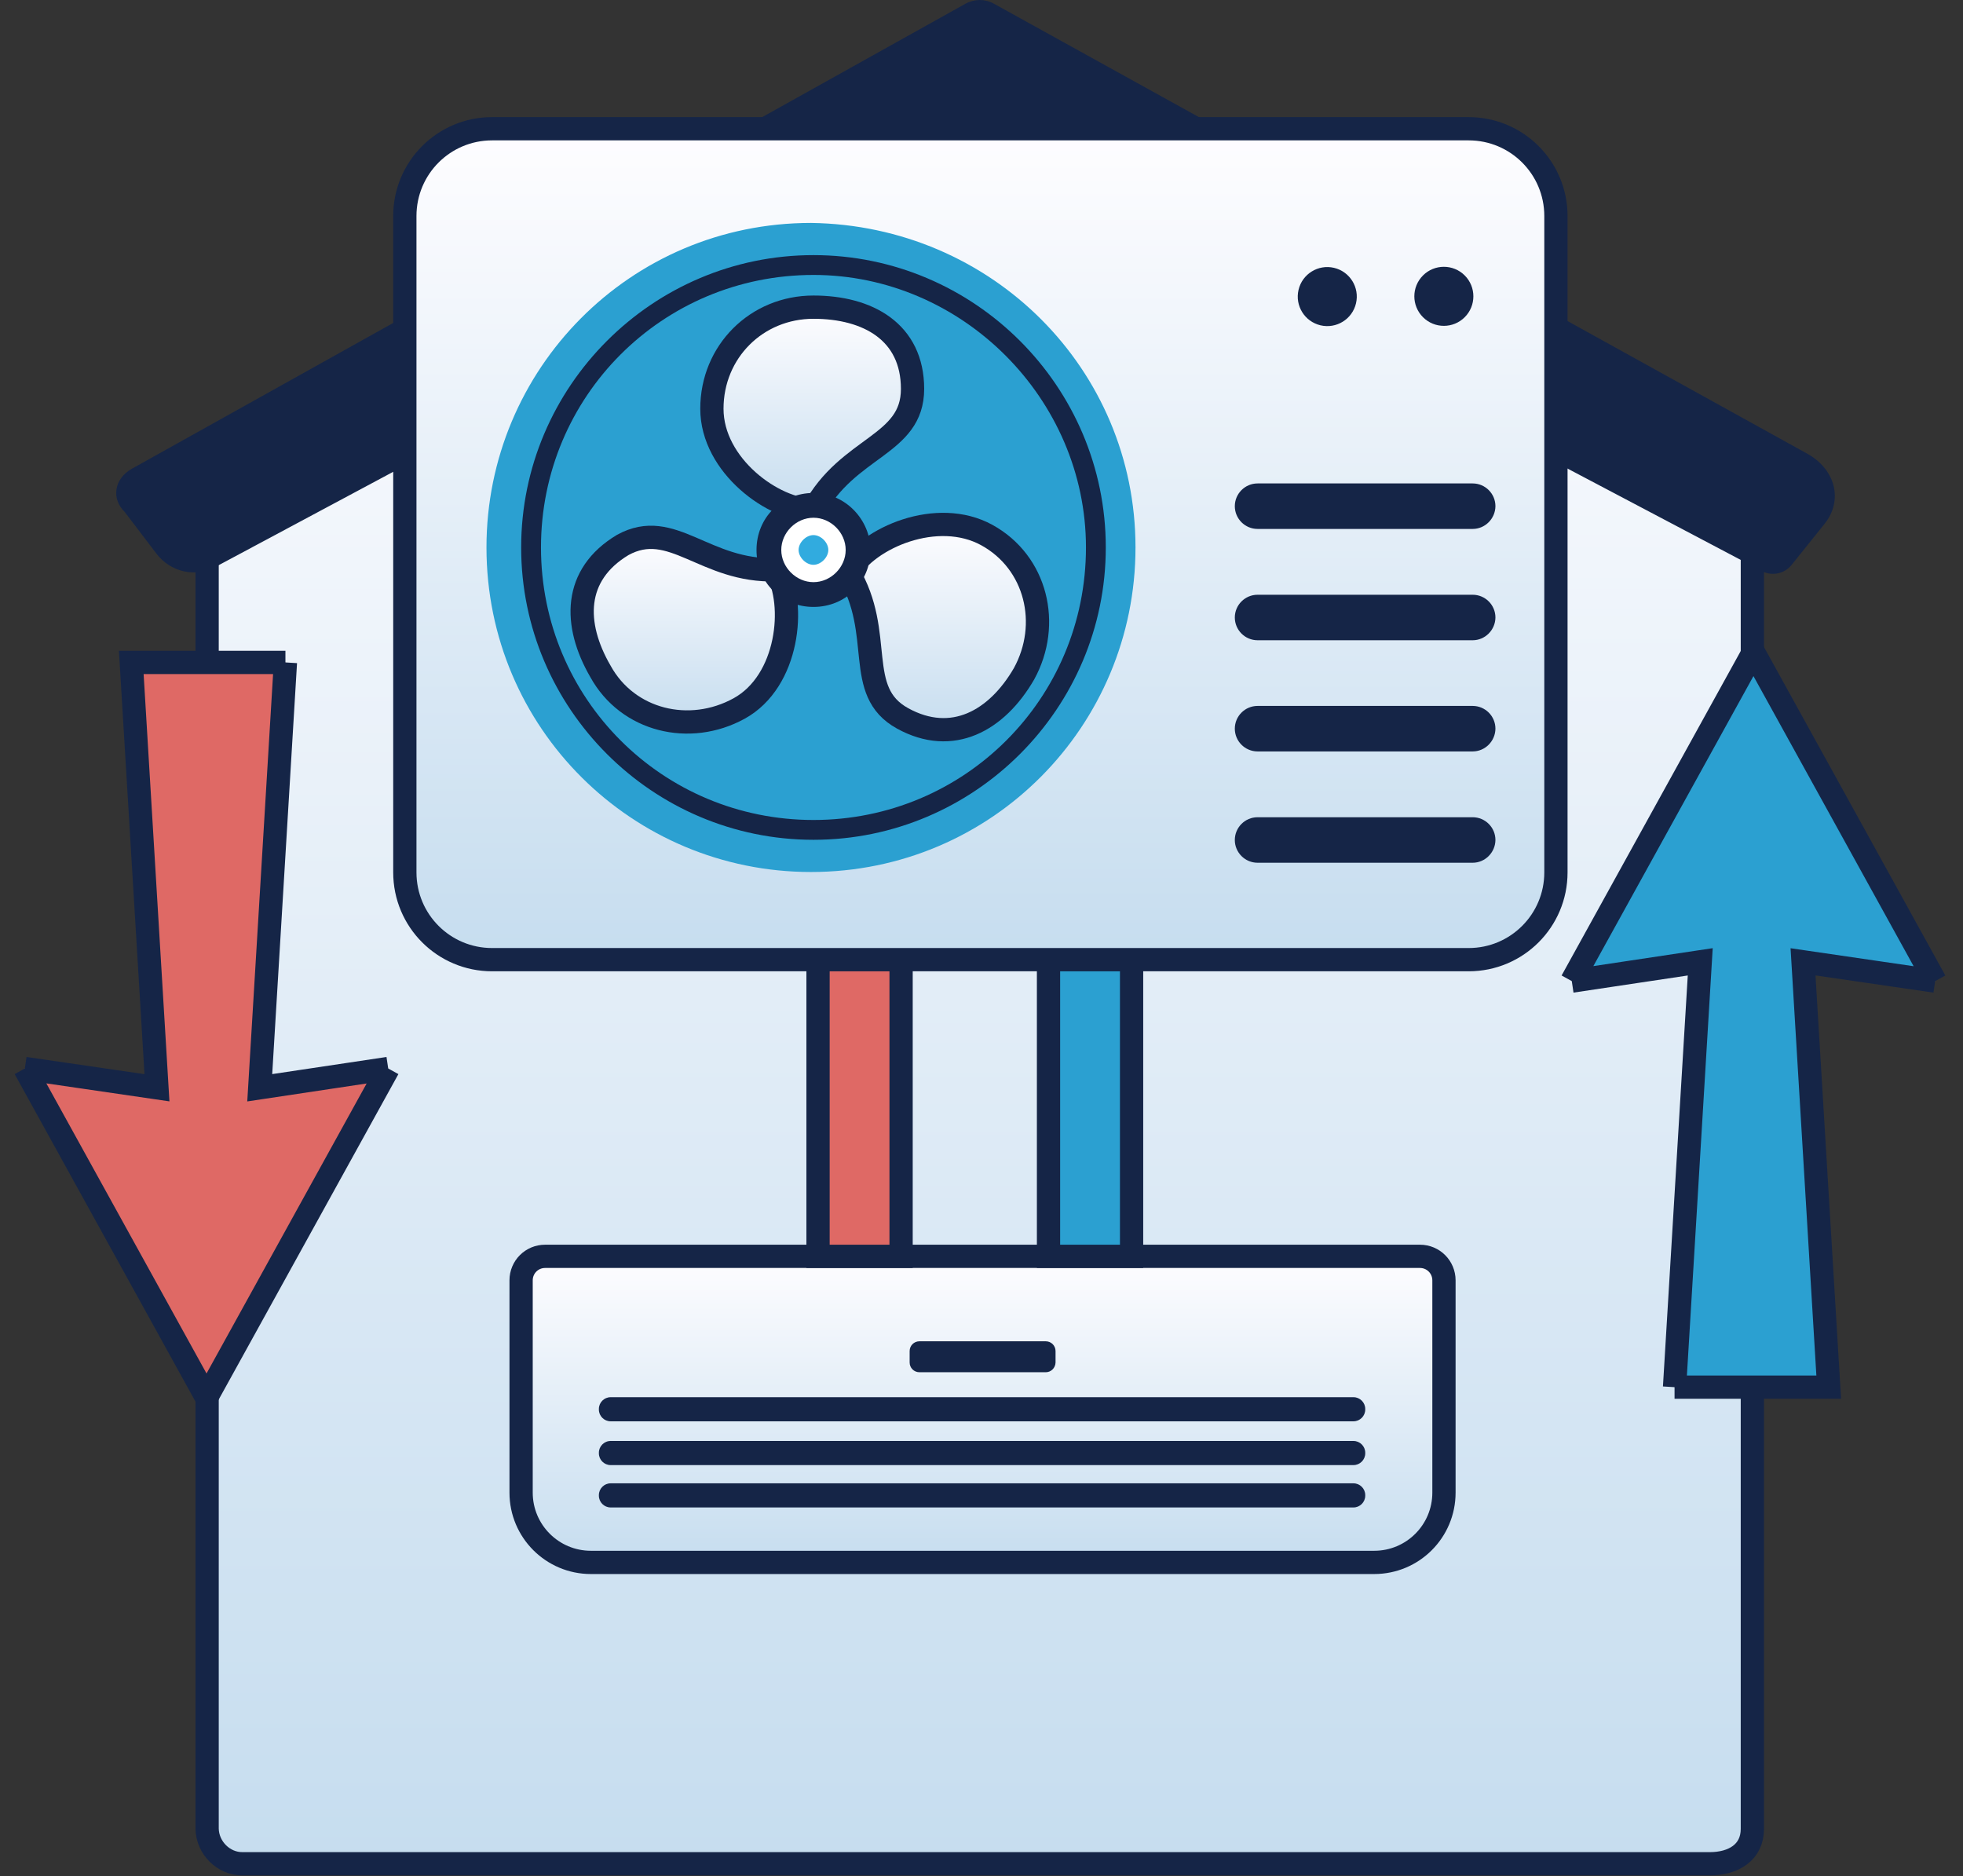
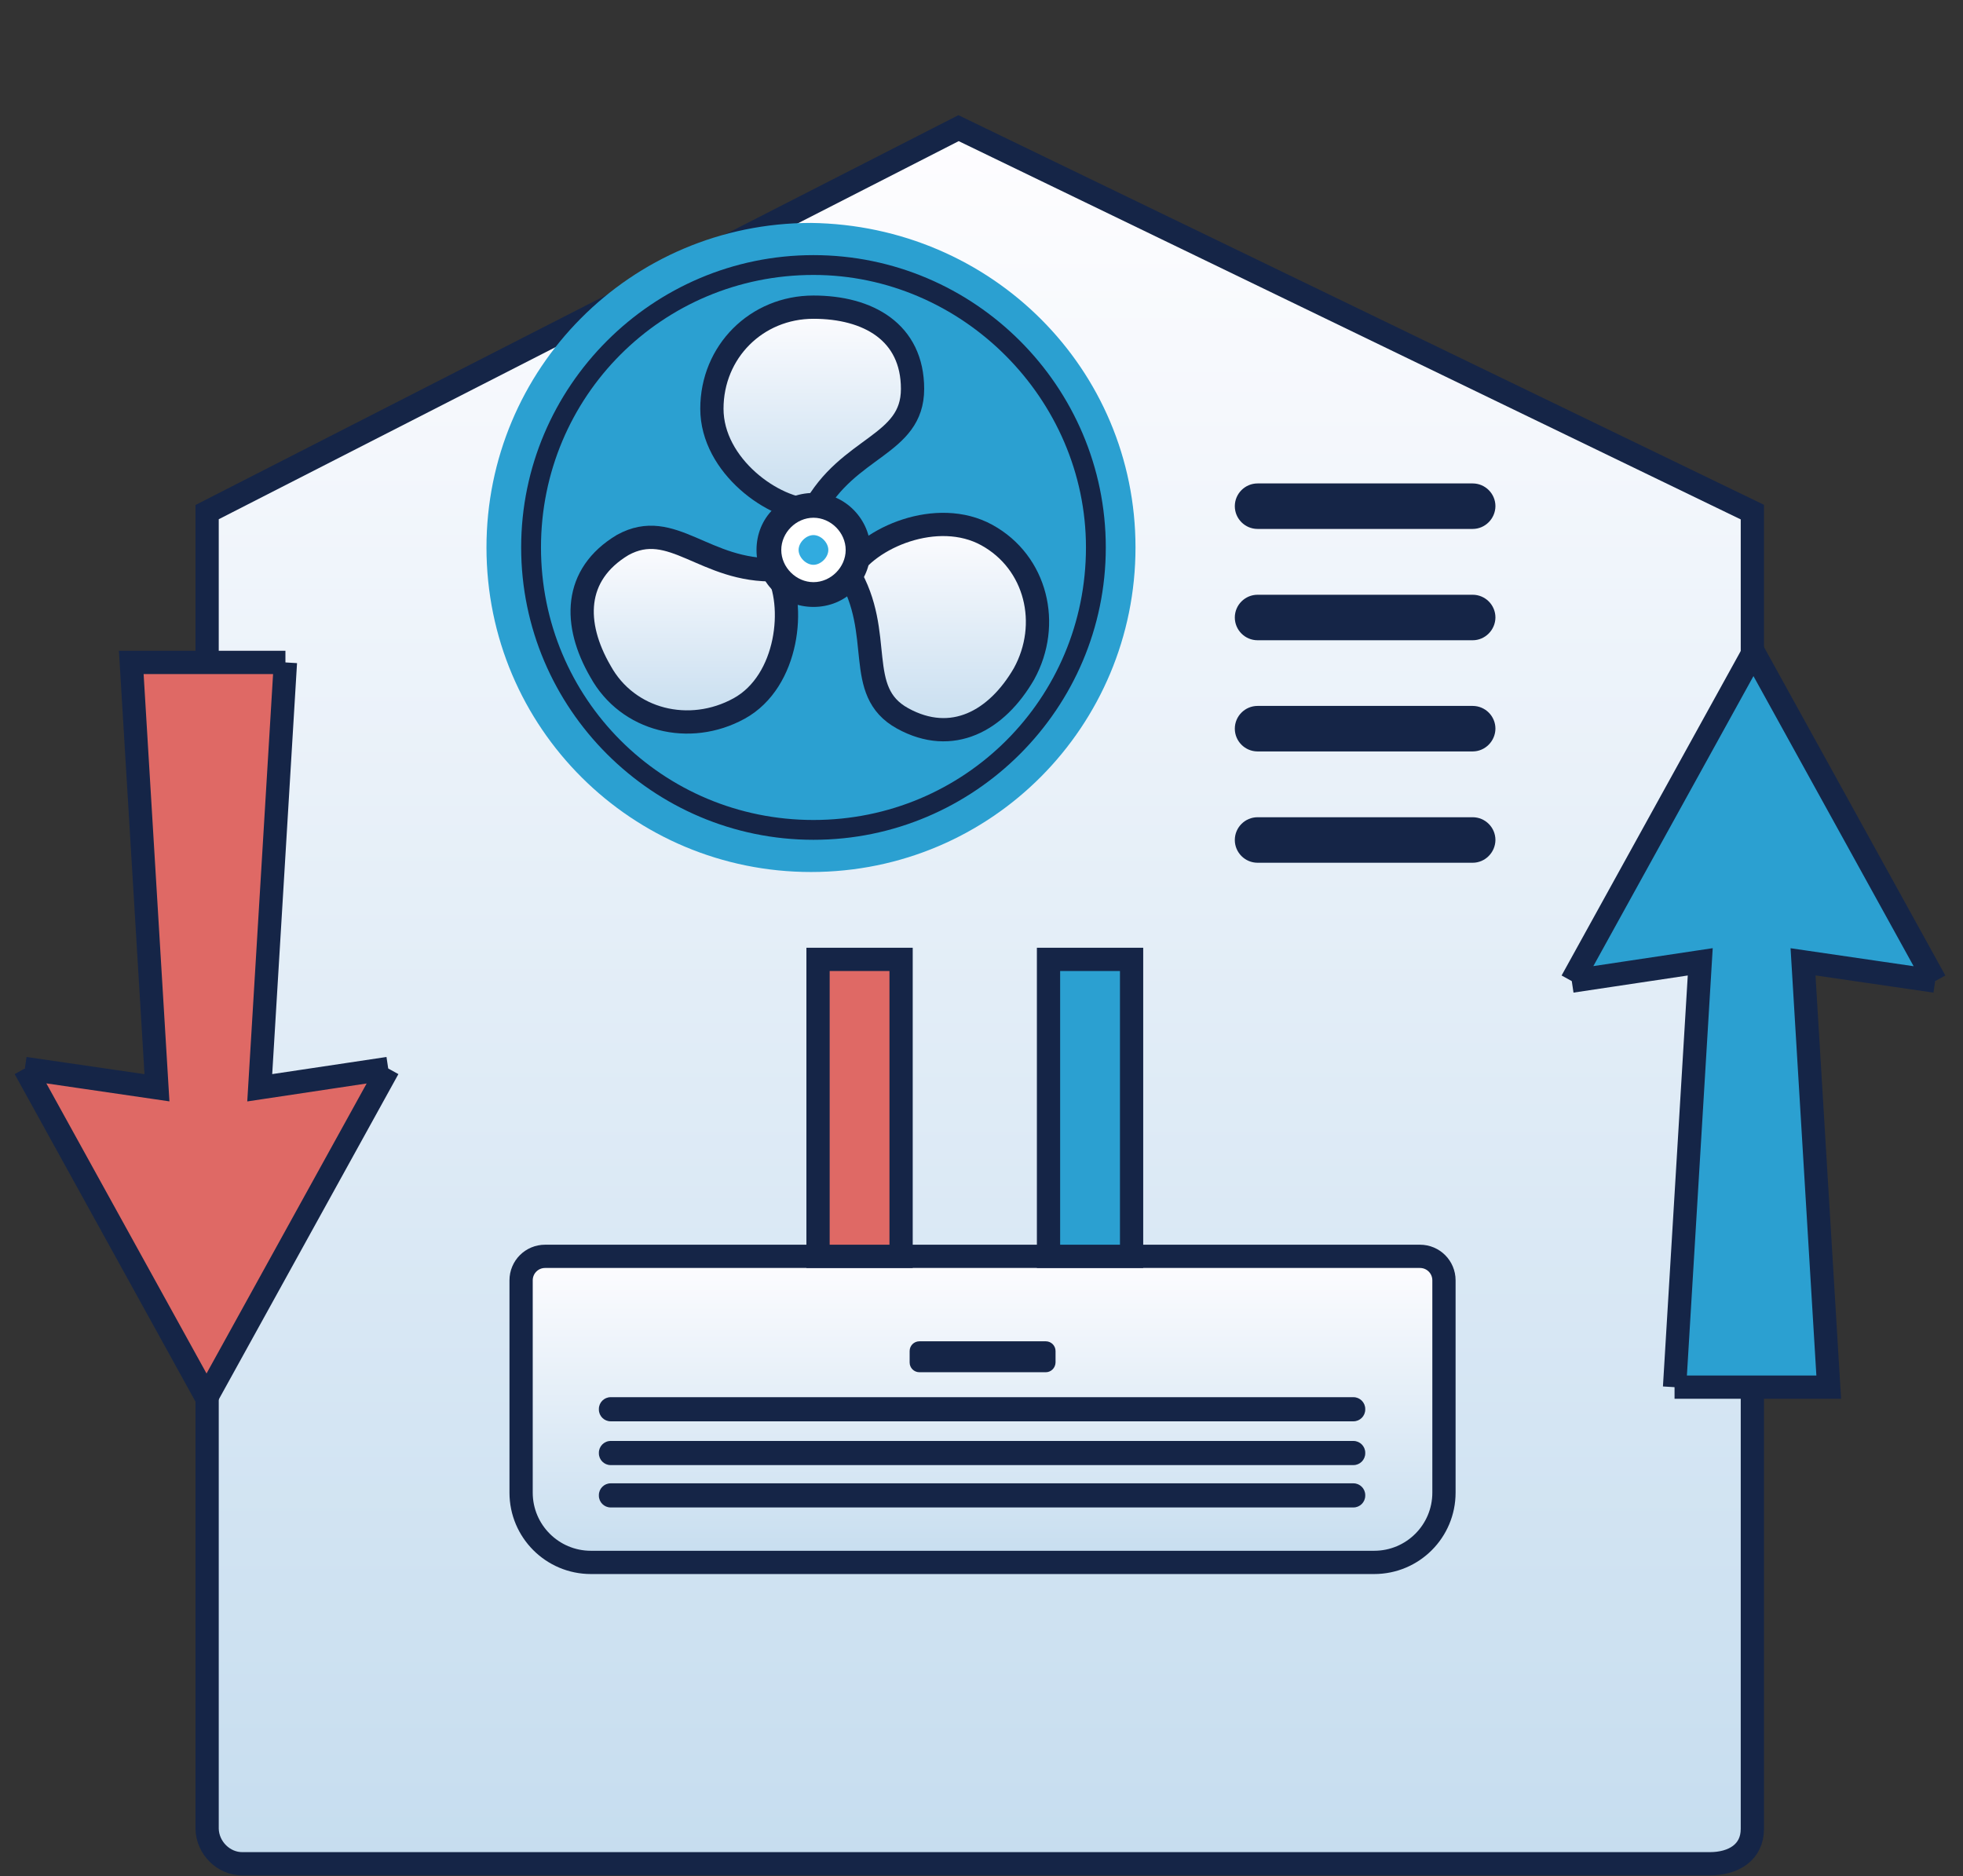
<svg xmlns="http://www.w3.org/2000/svg" width="158" height="151" viewBox="0 0 158 151" fill="none">
  <rect x="0" y="0" width="158" height="151" fill="#333333" stroke="none" />
  <path d="M141.046 147.192V41.216L77.153 10.314L16.671 41.216L16.671 147.192C16.704 148.713 17.989 150.017 19.527 150H137.62C139.508 150 141.046 149.097 141.046 147.192Z" fill="url(#paint0_linear_1198_19036)" stroke="#152547" stroke-width="1.872" />
-   <path d="M77.704 0.303L10.619 37.723C9.199 38.508 8.931 40.13 10.034 41.199L12.591 44.559C13.728 46.046 15.717 46.497 17.338 45.628L78.172 13.088C78.574 12.871 79.058 12.871 79.476 13.088L141.815 45.962C142.634 46.397 143.637 46.18 144.222 45.444L146.862 42.152C148.366 40.28 147.748 37.79 145.475 36.52L79.978 0.286C79.276 -0.098 78.423 -0.098 77.704 0.303Z" fill="#152547" />
  <path d="M110.607 125.746H47.56C44.463 125.746 41.943 123.236 41.943 120.13V103.045C41.943 101.975 42.805 101.113 43.875 101.113H114.291C115.361 101.113 116.223 101.975 116.223 103.045V120.13C116.223 123.236 113.713 125.746 110.607 125.746Z" fill="url(#paint1_linear_1198_19036)" stroke="#152547" stroke-width="1.872" />
  <path d="M84.174 110.441H74.002C73.566 110.441 73.216 110.091 73.216 109.655V108.737C73.216 108.301 73.566 107.951 74.002 107.951H84.174C84.609 107.951 84.96 108.301 84.96 108.737V109.655C84.95 110.091 84.6 110.441 84.174 110.441Z" fill="#152547" />
  <path d="M108.939 117.914H49.15C48.629 117.914 48.203 117.488 48.203 116.967V116.919C48.203 116.399 48.629 115.972 49.15 115.972H108.939C109.46 115.972 109.887 116.399 109.887 116.919V116.967C109.887 117.488 109.46 117.914 108.939 117.914Z" fill="#152547" />
  <path d="M108.939 114.391H49.15C48.629 114.391 48.203 113.965 48.203 113.444V113.396C48.203 112.875 48.629 112.449 49.15 112.449H108.939C109.46 112.449 109.887 112.875 109.887 113.396V113.444C109.887 113.965 109.46 114.391 108.939 114.391Z" fill="#152547" />
  <path d="M108.939 121.323H49.15C48.629 121.323 48.203 120.897 48.203 120.376V120.329C48.203 119.808 48.629 119.382 49.15 119.382H108.939C109.46 119.382 109.887 119.808 109.887 120.329V120.376C109.887 120.897 109.46 121.323 108.939 121.323Z" fill="#152547" />
  <path d="M65.843 101.113V77.213H72.528V101.113H65.843Z" fill="#DF6965" stroke="#152547" stroke-width="1.872" />
  <path d="M84.394 101.113V77.213H91.08V101.113H84.394Z" fill="#2BA0D1" stroke="#152547" stroke-width="1.872" />
  <path d="M134.783 111.642L136.851 77.408L126.511 78.962L141.134 52.478L155.758 78.962L145.124 77.408L147.192 111.642L134.783 111.642Z" fill="#2BA0D1" />
  <path d="M134.783 111.642L136.851 77.408L126.511 78.962M134.783 111.642L147.192 111.642L145.124 77.408L155.758 78.962M134.783 111.642L136.851 77.412L126.511 78.962M155.758 78.962L141.134 52.478L126.511 78.962M155.758 78.962L145.124 77.412" stroke="#152547" stroke-width="1.872" />
  <path d="M22.974 53.314L20.906 87.548L31.247 85.994L16.623 112.477L2 85.994L12.634 87.548L10.566 53.314L22.974 53.314Z" fill="#DF6965" />
  <path d="M22.974 53.314L20.906 87.548L31.247 85.994M22.974 53.314L10.566 53.314L12.634 87.548L2 85.994M22.974 53.314L20.906 87.543L31.247 85.994M2 85.994L16.623 112.477L31.247 85.994M2 85.994L12.634 87.543" stroke="#152547" stroke-width="1.872" />
-   <path d="M39.608 77.236H118.211C122.094 77.236 125.235 74.095 125.235 70.212V17.385C125.235 13.503 122.094 10.362 118.211 10.362H39.608C35.726 10.362 32.585 13.503 32.585 17.385V70.212C32.585 74.095 35.726 77.236 39.608 77.236Z" fill="url(#paint2_linear_1198_19036)" stroke="#152547" stroke-width="1.872" />
  <path d="M118.535 51.529H101.22C100.212 51.529 99.389 50.706 99.389 49.698C99.389 48.69 100.212 47.867 101.22 47.867H118.535C119.544 47.867 120.366 48.69 120.366 49.698C120.355 50.706 119.532 51.529 118.535 51.529Z" fill="#152547" />
  <path d="M118.535 42.57H101.22C100.212 42.57 99.389 41.748 99.389 40.739C99.389 39.731 100.212 38.908 101.22 38.908H118.535C119.544 38.908 120.366 39.731 120.366 40.739C120.355 41.748 119.532 42.57 118.535 42.57Z" fill="#152547" />
  <path d="M118.535 60.477H101.22C100.212 60.477 99.389 59.654 99.389 58.645C99.389 57.637 100.212 56.814 101.22 56.814H118.535C119.544 56.814 120.366 57.637 120.366 58.645C120.355 59.654 119.532 60.477 118.535 60.477Z" fill="#152547" />
  <path d="M118.535 69.436H101.22C100.212 69.436 99.389 68.613 99.389 67.605C99.389 66.596 100.212 65.773 101.22 65.773H118.535C119.544 65.773 120.366 66.596 120.366 67.605C120.355 68.613 119.532 69.436 118.535 69.436Z" fill="#152547" />
-   <path d="M109.143 24.416C109.445 23.139 108.654 21.859 107.377 21.557C106.1 21.256 104.82 22.047 104.519 23.324C104.217 24.601 105.008 25.88 106.285 26.182C107.562 26.483 108.842 25.693 109.143 24.416Z" fill="#152547" />
-   <path d="M117.895 25.529C118.822 24.601 118.822 23.097 117.895 22.169C116.967 21.241 115.462 21.241 114.535 22.169C113.607 23.097 113.607 24.601 114.535 25.529C115.462 26.457 116.967 26.457 117.895 25.529Z" fill="#152547" />
  <path d="M91.395 44.061C91.395 58.417 79.831 70.181 65.276 70.181C50.92 70.181 39.156 58.617 39.156 44.061C39.156 29.706 50.721 17.942 65.276 17.942C79.831 18.141 91.395 29.706 91.395 44.061Z" fill="#2BA0D1" />
  <path d="M73.45 31.301C73.45 35.886 68.266 35.886 65.475 41.071C62.285 41.071 57.3 37.482 57.3 32.896C57.3 28.31 60.889 24.721 65.475 24.721C69.861 24.721 73.45 26.715 73.45 31.301Z" fill="url(#paint3_linear_1198_19036)" stroke="#152547" stroke-width="1.872" />
  <path d="M50.122 43.861C54.11 41.668 56.702 46.055 62.484 45.855C64.079 48.647 63.481 54.828 59.493 57.021C55.505 59.214 50.521 58.018 48.328 54.03C46.134 50.242 46.134 46.254 50.122 43.861Z" fill="url(#paint4_linear_1198_19036)" stroke="#152547" stroke-width="1.872" />
  <path d="M72.652 57.819C68.664 55.626 71.256 51.04 68.266 46.055C69.861 43.264 75.444 40.871 79.431 43.064C83.419 45.257 84.615 50.242 82.422 54.23C80.229 58.018 76.64 60.012 72.652 57.819Z" fill="url(#paint5_linear_1198_19036)" stroke="#152547" stroke-width="1.872" />
  <path d="M70.062 44.261C70.062 46.853 68.069 48.847 65.477 48.847C62.885 48.847 60.891 46.853 60.891 44.261C60.891 41.669 62.885 39.675 65.477 39.675C68.069 39.675 70.062 41.868 70.062 44.261Z" fill="#152547" />
  <path d="M68.068 44.261C68.068 45.656 66.871 46.853 65.476 46.853C64.08 46.853 62.884 45.656 62.884 44.261C62.884 42.865 64.08 41.669 65.476 41.669C66.871 41.669 68.068 42.865 68.068 44.261Z" fill="white" />
  <path d="M66.671 44.261C66.671 44.859 66.073 45.457 65.475 45.457C64.876 45.457 64.278 44.859 64.278 44.261C64.278 43.663 64.876 43.065 65.475 43.065C66.073 43.065 66.671 43.663 66.671 44.261Z" fill="#31ABDF" />
  <path d="M65.476 67.589C52.516 67.589 41.948 57.021 41.948 44.061C41.948 31.101 52.516 20.533 65.476 20.533C78.436 20.533 89.004 31.101 89.004 44.061C89.004 57.021 78.436 67.589 65.476 67.589ZM65.476 22.128C53.313 22.128 43.543 31.898 43.543 44.061C43.543 56.224 53.313 65.994 65.476 65.994C77.638 65.994 87.408 56.224 87.408 44.061C87.408 32.098 77.439 22.128 65.476 22.128Z" fill="#152547" />
  <defs>
    <linearGradient id="paint0_linear_1198_19036" x1="78.859" y1="10.314" x2="78.859" y2="150" gradientUnits="userSpaceOnUse">
      <stop stop-color="#FEFDFF" />
      <stop offset="1" stop-color="#C6DDEF" />
    </linearGradient>
    <linearGradient id="paint1_linear_1198_19036" x1="79.083" y1="101.113" x2="79.083" y2="125.746" gradientUnits="userSpaceOnUse">
      <stop stop-color="#FEFDFF" />
      <stop offset="1" stop-color="#C6DDEF" />
    </linearGradient>
    <linearGradient id="paint2_linear_1198_19036" x1="78.91" y1="10.362" x2="78.91" y2="77.236" gradientUnits="userSpaceOnUse">
      <stop stop-color="#FEFDFF" />
      <stop offset="1" stop-color="#C6DDEF" />
    </linearGradient>
    <linearGradient id="paint3_linear_1198_19036" x1="65.375" y1="24.721" x2="65.375" y2="41.071" gradientUnits="userSpaceOnUse">
      <stop stop-color="#FEFDFF" />
      <stop offset="1" stop-color="#C6DDEF" />
    </linearGradient>
    <linearGradient id="paint4_linear_1198_19036" x1="55.081" y1="43.246" x2="55.081" y2="58.106" gradientUnits="userSpaceOnUse">
      <stop stop-color="#FEFDFF" />
      <stop offset="1" stop-color="#C6DDEF" />
    </linearGradient>
    <linearGradient id="paint5_linear_1198_19036" x1="75.887" y1="42.208" x2="75.887" y2="58.729" gradientUnits="userSpaceOnUse">
      <stop stop-color="#FEFDFF" />
      <stop offset="1" stop-color="#C6DDEF" />
    </linearGradient>
  </defs>
</svg>